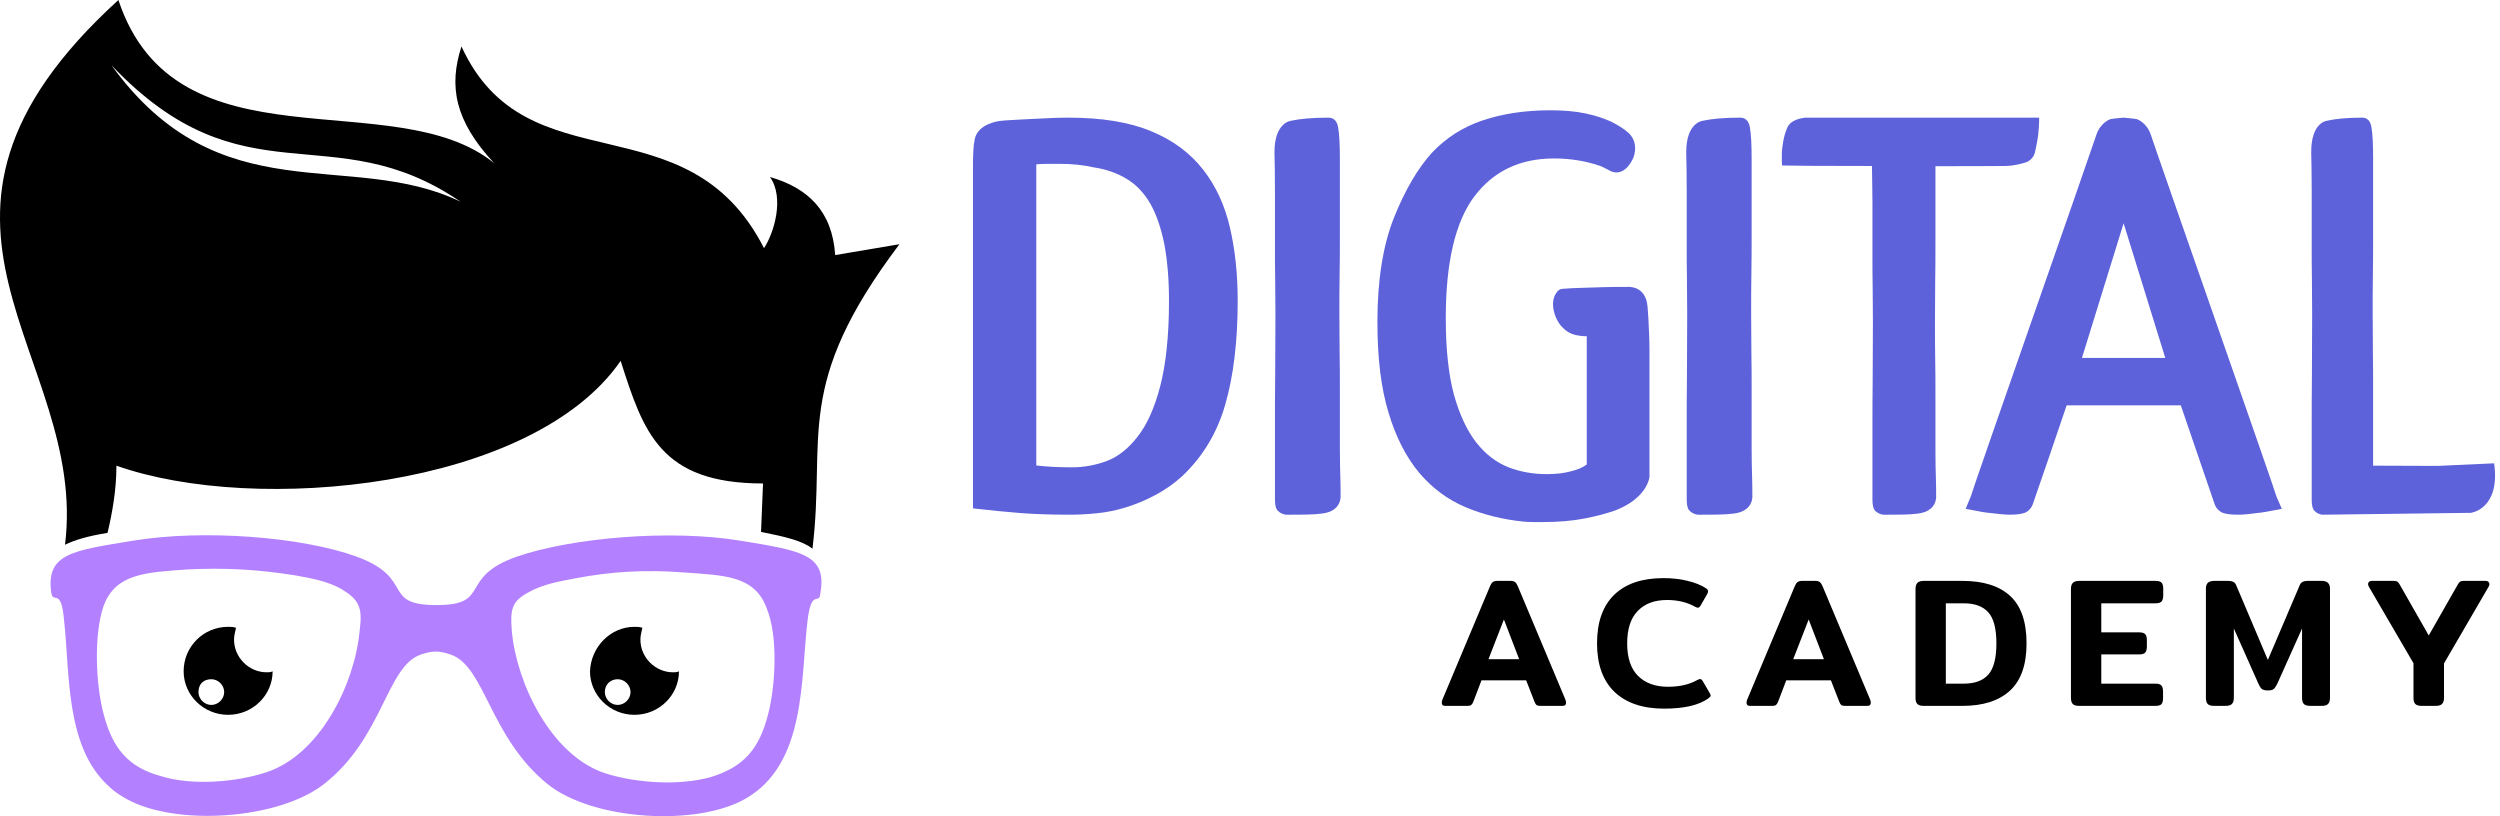
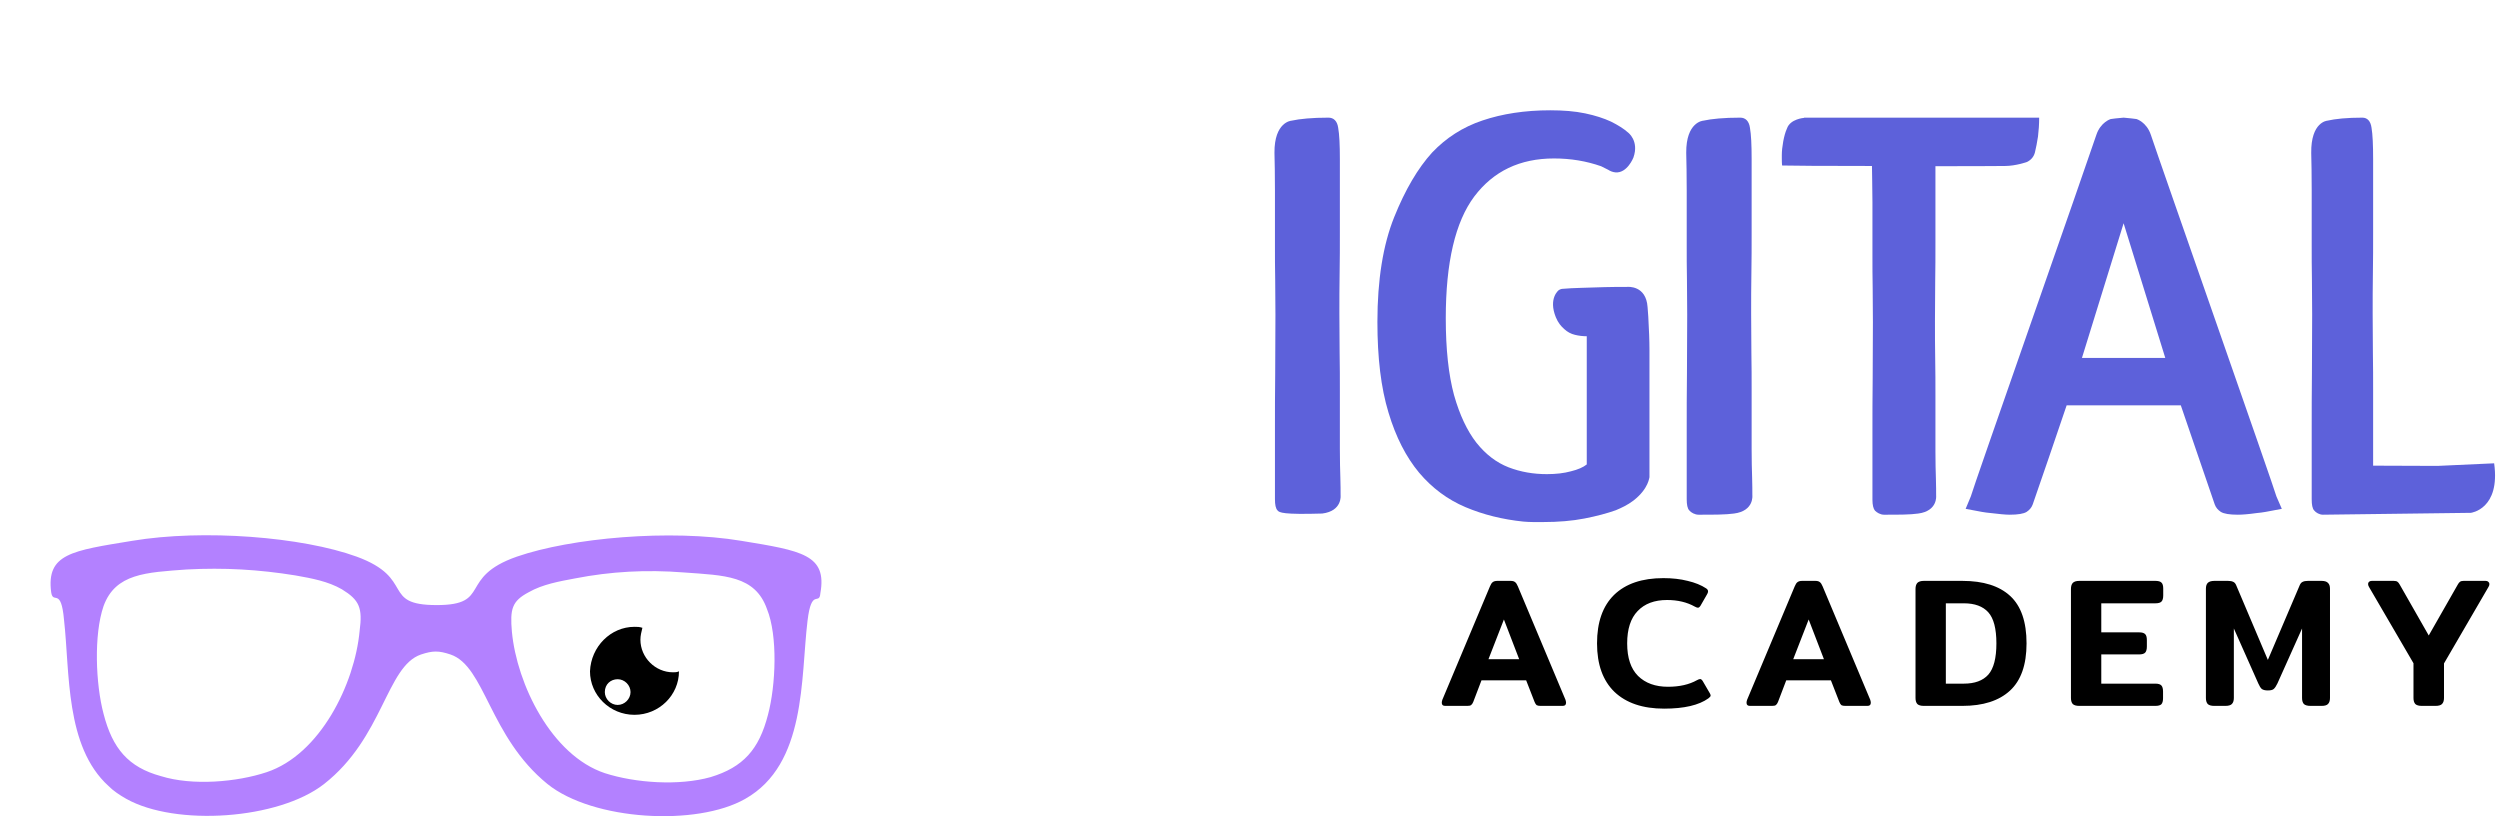
<svg xmlns="http://www.w3.org/2000/svg" width="340" height="111" viewBox="0 0 340 111" fill="none">
  <path d="M309.591 67.511C309.495 66.936 293.582 21.585 292.525 18.362C291.949 16.606 290.572 16.192 290.572 16.192C290.444 16.16 289.516 16.064 288.811 16C288.075 16.064 287.146 16.16 287.05 16.192C287.05 16.192 285.673 16.606 285.097 18.362C284.04 21.585 268.128 66.936 268.032 67.511L267.327 69.202L269.536 69.617C269.921 69.681 270.337 69.745 270.753 69.777C271.842 69.904 272.706 70 273.314 70C274.435 70 275.204 69.872 275.62 69.617C276.004 69.362 276.292 69.043 276.452 68.596C277.061 66.872 280.198 57.713 281.063 55.128H296.591C297.456 57.713 300.626 66.872 301.202 68.596C301.362 69.043 301.65 69.362 302.035 69.617C302.451 69.872 303.219 70 304.34 70C304.948 70 305.781 69.936 306.901 69.777C307.317 69.745 307.734 69.681 308.118 69.617L310.327 69.202L309.591 67.511ZM288.811 48.681H283.144C283.144 48.681 288.235 32.181 288.811 30.362C289.387 32.181 294.478 48.681 294.478 48.681H288.811Z" fill="#5D61DA" />
  <path d="M339.204 63.011C340.074 69.266 336.037 69.745 336.037 69.745L315.912 70C315.446 70 314.95 69.713 314.732 69.425C314.484 69.17 314.391 68.628 314.391 67.894V58.287C314.391 55.925 314.391 53.436 314.422 50.819C314.422 48.234 314.453 45.553 314.453 42.809C314.453 41.181 314.422 39.585 314.422 38.021C314.391 36.425 314.391 34.862 314.391 33.298V25.925C314.391 23.787 314.359 22.064 314.328 20.819C314.266 16.575 316.502 16.415 316.502 16.415C317.589 16.16 319.204 16 321.285 16C321.937 16 322.403 16.447 322.527 17.372C322.683 18.298 322.745 19.702 322.745 21.649V31.638C322.745 33.457 322.745 35.309 322.714 37.16C322.683 39.011 322.683 40.862 322.683 42.681C322.683 44.5 322.714 46.287 322.714 48.043C322.745 49.798 322.745 51.489 322.745 53.149V61.064C322.745 62.628 322.745 62.723 322.745 63.33L331.503 63.362L339.204 63.011Z" fill="#5D61DA" />
  <path d="M245.353 16.032C245.353 16.032 243.474 16.16 243.028 17.475C242.805 17.956 242.646 18.565 242.518 19.239C242.391 19.944 242.327 20.553 242.327 21.099C242.327 21.259 242.327 21.419 242.327 21.547C242.327 21.676 242.327 22.509 242.391 22.509C242.996 22.542 248.442 22.574 254.588 22.574C254.588 23.792 254.652 25.428 254.652 27.48V34.631C254.652 36.138 254.652 37.645 254.684 39.184C254.684 40.723 254.716 42.23 254.716 43.802C254.716 46.431 254.684 49.029 254.684 51.53C254.652 54.063 254.652 56.468 254.652 58.713V67.98C254.652 68.685 254.779 69.198 255.002 69.455C255.257 69.711 255.735 70 256.213 70C258.378 70 259.779 70 260.894 69.84C263.537 69.487 263.314 67.435 263.314 67.435C263.314 66.858 263.314 66.088 263.283 65.094C263.251 64.1 263.219 62.881 263.219 61.374V53.742C263.219 52.139 263.219 50.504 263.187 48.804C263.155 47.105 263.155 45.405 263.155 43.641C263.155 41.878 263.187 40.114 263.187 38.318C263.219 36.523 263.219 34.759 263.219 32.995V23.407C263.219 23.119 263.219 22.894 263.219 22.606C268.474 22.606 272.677 22.574 272.677 22.574C274.142 22.574 275.671 22.029 275.671 22.029C276.244 21.74 276.595 21.323 276.754 20.714C276.913 20.072 277.041 19.367 277.168 18.565C277.263 17.764 277.327 16.93 277.327 16H245.353V16.032Z" fill="#5D61DA" />
  <path d="M222.147 68.078C221.345 68.688 220.512 69.073 219.742 69.394C218.556 69.812 217.145 70.197 215.478 70.518C213.843 70.839 211.951 71 209.835 71C209.386 71 208.969 71 208.52 71C208.072 71 207.623 70.968 207.174 70.936C204.384 70.647 201.755 70.005 199.318 68.977C196.882 67.95 194.766 66.376 193.002 64.289C191.239 62.17 189.828 59.44 188.834 56.101C187.808 52.729 187.327 48.651 187.327 43.771C187.327 38.055 188.097 33.303 189.604 29.546C191.111 25.789 192.842 22.867 194.766 20.748C196.657 18.757 198.934 17.28 201.627 16.381C204.288 15.482 207.366 15 210.829 15C212.624 15 214.195 15.128 215.574 15.417C216.953 15.706 218.139 16.092 219.101 16.541C220.063 17.023 220.832 17.505 221.409 18.018C221.409 18.018 222.948 19.142 222.147 21.422C222.147 21.422 221.313 23.573 219.71 23.445C219.357 23.413 219.005 23.284 218.716 23.092C218.716 23.092 217.883 22.674 217.754 22.61C215.734 21.904 213.618 21.55 211.342 21.55C206.693 21.55 203.102 23.284 200.505 26.72C197.908 30.188 196.625 35.711 196.625 43.289C196.625 47.528 197.01 50.995 197.747 53.725C198.517 56.454 199.543 58.605 200.793 60.211C202.076 61.816 203.519 62.908 205.154 63.55C206.821 64.193 208.552 64.482 210.38 64.482C211.63 64.482 212.721 64.353 213.65 64.096C214.58 63.872 215.318 63.55 215.799 63.165V45.729C215.253 45.729 214.708 45.665 214.195 45.537C213.65 45.408 213.169 45.151 212.753 44.766C212.304 44.381 211.887 43.867 211.598 43.16C210.54 40.56 211.983 39.468 211.983 39.468C212.175 39.339 212.368 39.275 212.592 39.275C213.234 39.211 214.067 39.179 215.061 39.147C216.055 39.115 217.113 39.083 218.235 39.05C219.325 39.018 220.383 39.018 221.345 39.018C221.345 39.018 223.878 38.761 224.071 41.78C224.103 42.197 224.135 42.615 224.167 43.064C224.263 44.798 224.327 46.307 224.327 47.592V64.193V64.899C224.295 64.867 224.263 66.44 222.147 68.078Z" fill="#5D61DA" />
-   <path d="M175.625 16.415C176.774 16.16 178.48 16 180.679 16C181.369 16 181.861 16.447 181.992 17.372C182.156 18.297 182.222 19.7 182.222 21.646V31.629C182.222 33.479 182.222 35.297 182.189 37.147C182.156 38.997 182.156 40.847 182.156 42.665C182.156 44.483 182.189 46.269 182.189 48.024C182.222 49.778 182.222 51.468 182.222 53.159V61.069C182.222 62.632 182.255 63.908 182.288 64.928C182.32 65.949 182.32 66.747 182.32 67.353C182.32 67.353 182.583 69.49 179.826 69.841C178.644 70 177.2 70 175.001 70C174.509 70 173.984 69.713 173.754 69.426C173.492 69.171 173.393 68.629 173.393 67.895V58.294C173.393 55.934 173.393 53.446 173.426 50.831C173.426 48.247 173.459 45.536 173.459 42.825C173.459 41.198 173.426 39.603 173.426 38.04C173.393 36.445 173.393 34.883 173.393 33.32V25.92C173.393 23.783 173.36 22.06 173.327 20.784C173.295 16.574 175.625 16.415 175.625 16.415Z" fill="#5D61DA" />
-   <path d="M135.994 16.447C136.855 16.351 137.78 16.319 138.832 16.255C139.852 16.191 140.937 16.16 142.053 16.096C143.2 16.032 144.253 16 145.273 16C149.833 16 153.596 16.606 156.561 17.85C159.526 19.062 161.854 20.816 163.608 23.049C165.362 25.282 166.573 27.929 167.275 30.959C167.976 33.989 168.327 37.307 168.327 40.911C168.327 46.429 167.753 51.149 166.637 55.009C165.521 58.9 163.576 62.09 160.834 64.705C159.654 65.79 158.41 66.651 157.071 67.353C155.764 68.054 154.425 68.597 153.085 69.011C151.746 69.426 150.439 69.681 149.131 69.809C147.856 69.936 146.644 70 145.528 70C143.105 70 140.873 69.936 138.8 69.777C136.728 69.617 134.591 69.394 132.327 69.139V22.475C132.327 20.912 132.391 19.764 132.55 18.998C132.933 16.765 135.994 16.447 135.994 16.447ZM158.984 40.911C158.984 37.944 158.761 35.393 158.347 33.192C157.9 31.023 157.294 29.205 156.465 27.738C155.636 26.302 154.584 25.154 153.277 24.357C151.969 23.559 150.471 23.017 148.749 22.762C147.346 22.443 145.815 22.284 144.157 22.284C143.551 22.284 142.977 22.284 142.435 22.284C141.861 22.284 141.383 22.315 140.937 22.347V63.302C142.276 63.461 143.87 63.557 145.783 63.557C147.378 63.557 148.972 63.27 150.534 62.696C152.097 62.09 153.5 60.973 154.743 59.347C156.019 57.72 157.039 55.423 157.805 52.457C158.57 49.491 158.984 45.631 158.984 40.911Z" fill="#5D61DA" />
+   <path d="M175.625 16.415C176.774 16.16 178.48 16 180.679 16C181.369 16 181.861 16.447 181.992 17.372C182.156 18.297 182.222 19.7 182.222 21.646V31.629C182.222 33.479 182.222 35.297 182.189 37.147C182.156 38.997 182.156 40.847 182.156 42.665C182.156 44.483 182.189 46.269 182.189 48.024C182.222 49.778 182.222 51.468 182.222 53.159V61.069C182.222 62.632 182.255 63.908 182.288 64.928C182.32 65.949 182.32 66.747 182.32 67.353C182.32 67.353 182.583 69.49 179.826 69.841C174.509 70 173.984 69.713 173.754 69.426C173.492 69.171 173.393 68.629 173.393 67.895V58.294C173.393 55.934 173.393 53.446 173.426 50.831C173.426 48.247 173.459 45.536 173.459 42.825C173.459 41.198 173.426 39.603 173.426 38.04C173.393 36.445 173.393 34.883 173.393 33.32V25.92C173.393 23.783 173.36 22.06 173.327 20.784C173.295 16.574 175.625 16.415 175.625 16.415Z" fill="#5D61DA" />
  <path d="M231.625 16.415C232.774 16.16 234.48 16 236.679 16C237.369 16 237.861 16.447 237.992 17.372C238.156 18.297 238.222 19.7 238.222 21.646V31.629C238.222 33.479 238.222 35.297 238.189 37.147C238.156 38.997 238.156 40.847 238.156 42.665C238.156 44.483 238.189 46.269 238.189 48.024C238.222 49.778 238.222 51.468 238.222 53.159V61.069C238.222 62.632 238.255 63.908 238.288 64.928C238.32 65.949 238.32 66.747 238.32 67.353C238.32 67.353 238.583 69.49 235.826 69.841C234.644 70 233.2 70 231.001 70C230.509 70 229.984 69.713 229.754 69.426C229.492 69.171 229.393 68.629 229.393 67.895V58.294C229.393 55.934 229.393 53.446 229.426 50.831C229.426 48.247 229.459 45.536 229.459 42.825C229.459 41.198 229.426 39.603 229.426 38.04C229.393 36.445 229.393 34.883 229.393 33.32V25.92C229.393 23.783 229.36 22.06 229.327 20.784C229.295 16.574 231.625 16.415 231.625 16.415Z" fill="#5D61DA" />
  <path d="M196.532 96C196.232 96 196.082 95.858 196.082 95.575C196.082 95.458 196.107 95.325 196.157 95.175L202.632 79.75C202.749 79.467 202.874 79.275 203.007 79.175C203.157 79.058 203.366 79 203.632 79H205.457C205.724 79 205.924 79.058 206.057 79.175C206.191 79.275 206.316 79.467 206.432 79.75L212.907 95.175C212.957 95.325 212.982 95.458 212.982 95.575C212.982 95.858 212.832 96 212.532 96H209.507C209.274 96 209.099 95.967 208.982 95.9C208.882 95.817 208.791 95.675 208.707 95.475L207.557 92.525H201.482L200.357 95.475C200.274 95.675 200.174 95.817 200.057 95.9C199.957 95.967 199.791 96 199.557 96H196.532ZM206.607 89.65L204.532 84.25L202.432 89.65H206.607ZM226.321 96.375C223.421 96.375 221.171 95.617 219.571 94.1C217.988 92.567 217.196 90.367 217.196 87.5C217.196 84.617 217.971 82.417 219.521 80.9C221.088 79.383 223.321 78.625 226.221 78.625C227.438 78.625 228.538 78.75 229.521 79C230.521 79.233 231.363 79.575 232.046 80.025C232.213 80.142 232.296 80.275 232.296 80.425C232.296 80.558 232.246 80.7 232.146 80.85L231.271 82.375C231.154 82.558 231.038 82.65 230.921 82.65C230.821 82.65 230.679 82.6 230.496 82.5C229.429 81.9 228.171 81.6 226.721 81.6C225.004 81.6 223.671 82.1 222.721 83.1C221.771 84.083 221.296 85.55 221.296 87.5C221.296 89.467 221.788 90.942 222.771 91.925C223.771 92.908 225.129 93.4 226.846 93.4C228.413 93.4 229.729 93.1 230.796 92.5C230.979 92.4 231.121 92.35 231.221 92.35C231.338 92.35 231.454 92.442 231.571 92.625L232.546 94.3C232.613 94.417 232.646 94.517 232.646 94.6C232.646 94.7 232.546 94.825 232.346 94.975C231.046 95.908 229.038 96.375 226.321 96.375ZM237.979 96C237.679 96 237.529 95.858 237.529 95.575C237.529 95.458 237.554 95.325 237.604 95.175L244.079 79.75C244.196 79.467 244.321 79.275 244.454 79.175C244.604 79.058 244.813 79 245.079 79H246.904C247.171 79 247.371 79.058 247.504 79.175C247.638 79.275 247.763 79.467 247.879 79.75L254.354 95.175C254.404 95.325 254.429 95.458 254.429 95.575C254.429 95.858 254.279 96 253.979 96H250.954C250.721 96 250.546 95.967 250.429 95.9C250.329 95.817 250.238 95.675 250.154 95.475L249.004 92.525H242.929L241.804 95.475C241.721 95.675 241.621 95.817 241.504 95.9C241.404 95.967 241.238 96 241.004 96H237.979ZM248.054 89.65L245.979 84.25L243.879 89.65H248.054ZM261.635 96C261.235 96 260.944 95.917 260.76 95.75C260.594 95.567 260.51 95.292 260.51 94.925V80.1C260.51 79.733 260.594 79.458 260.76 79.275C260.944 79.092 261.235 79 261.635 79H266.885C269.735 79 271.902 79.683 273.385 81.05C274.869 82.417 275.61 84.567 275.61 87.5C275.61 90.4 274.86 92.542 273.36 93.925C271.86 95.308 269.702 96 266.885 96H261.635ZM267.085 92.975C268.569 92.975 269.677 92.567 270.41 91.75C271.144 90.917 271.51 89.5 271.51 87.5C271.51 85.5 271.144 84.092 270.41 83.275C269.677 82.458 268.569 82.05 267.085 82.05H264.635V92.975H267.085ZM282.774 96C282.374 96 282.082 95.917 281.899 95.75C281.732 95.567 281.649 95.292 281.649 94.925V80.1C281.649 79.733 281.732 79.458 281.899 79.275C282.082 79.092 282.374 79 282.774 79H293.149C293.549 79 293.824 79.083 293.974 79.25C294.124 79.4 294.199 79.667 294.199 80.05V80.975C294.199 81.358 294.124 81.633 293.974 81.8C293.824 81.967 293.549 82.05 293.149 82.05H285.774V86H290.924C291.324 86 291.599 86.083 291.749 86.25C291.899 86.4 291.974 86.667 291.974 87.05V87.925C291.974 88.308 291.899 88.583 291.749 88.75C291.599 88.917 291.324 89 290.924 89H285.774V92.975H293.124C293.524 92.975 293.799 93.058 293.949 93.225C294.099 93.392 294.174 93.667 294.174 94.05V94.95C294.174 95.333 294.099 95.608 293.949 95.775C293.799 95.925 293.524 96 293.124 96H282.774ZM301.129 96C300.729 96 300.438 95.917 300.254 95.75C300.088 95.567 300.004 95.292 300.004 94.925V80.075C300.004 79.708 300.088 79.442 300.254 79.275C300.438 79.092 300.738 79 301.154 79H303.004C303.304 79 303.538 79.042 303.704 79.125C303.871 79.192 304.004 79.333 304.104 79.55L308.429 89.75L312.779 79.55C312.879 79.333 313.013 79.192 313.179 79.125C313.346 79.042 313.579 79 313.879 79H315.729C316.146 79 316.438 79.092 316.604 79.275C316.788 79.442 316.879 79.708 316.879 80.075V94.925C316.879 95.292 316.788 95.567 316.604 95.75C316.438 95.917 316.154 96 315.754 96H314.229C313.813 96 313.513 95.917 313.329 95.75C313.163 95.567 313.079 95.292 313.079 94.925V85.475L309.729 92.95C309.563 93.3 309.396 93.55 309.229 93.7C309.079 93.833 308.813 93.9 308.429 93.9C308.063 93.9 307.788 93.833 307.604 93.7C307.438 93.55 307.279 93.3 307.129 92.95L303.804 85.475V94.925C303.804 95.292 303.713 95.567 303.529 95.75C303.363 95.917 303.071 96 302.654 96H301.129ZM329.359 96C328.959 96 328.668 95.917 328.484 95.75C328.318 95.567 328.234 95.292 328.234 94.925V90.2L322.184 79.825C322.101 79.692 322.059 79.558 322.059 79.425C322.059 79.308 322.101 79.208 322.184 79.125C322.284 79.042 322.409 79 322.559 79H325.559C325.793 79 325.959 79.042 326.059 79.125C326.159 79.192 326.259 79.317 326.359 79.5L330.309 86.425L334.259 79.5C334.359 79.317 334.459 79.192 334.559 79.125C334.659 79.042 334.818 79 335.034 79H338.059C338.209 79 338.326 79.042 338.409 79.125C338.509 79.208 338.559 79.308 338.559 79.425C338.559 79.558 338.518 79.692 338.434 79.825L332.384 90.225V94.925C332.384 95.292 332.293 95.567 332.109 95.75C331.943 95.917 331.651 96 331.234 96H329.359Z" fill="black" />
-   <path fill-rule="evenodd" clip-rule="evenodd" d="M110.494 74.626C112.377 59.297 107.805 52.44 122.327 33.212L113.587 34.691C113.183 28.64 109.822 25.548 104.712 24.069C106.729 26.892 105.25 31.733 103.906 33.75C93.418 13.177 71.635 25.682 62.761 6.32C61.013 11.698 61.819 16.404 67.198 22.186C53.617 11.16 23.901 23.531 16.102 0C-17.244 30.388 12.069 48.003 8.842 74.088C10.186 73.416 12.069 72.878 14.623 72.475C15.296 69.651 15.834 66.558 15.834 63.331C34.793 70.054 72.442 66.424 84.409 49.078C87.501 58.76 89.787 65.751 103.771 65.751L103.502 72.34C106.864 73.012 109.15 73.55 110.494 74.626ZM62.626 27.43C47.566 20.169 29.952 29.312 15.161 8.874C33.179 27.833 45.146 15.463 62.626 27.43Z" fill="black" />
  <path fill-rule="evenodd" clip-rule="evenodd" d="M100.813 73.551C91.132 71.938 77.686 73.148 70.29 75.703C62.222 78.526 66.929 82.291 59.399 82.291C51.734 82.291 56.575 78.661 48.507 75.703C41.112 73.013 27.666 71.938 17.985 73.551C9.783 74.896 6.287 75.299 6.959 80.543C7.228 82.291 8.304 79.736 8.707 84.308C9.514 91.434 8.841 101.519 14.758 106.897C15.43 107.57 16.237 108.108 17.178 108.645C23.901 112.41 37.885 111.469 44.07 106.628C52.138 100.309 52.541 90.628 57.247 89.014C58.861 88.476 59.668 88.476 61.281 89.014C65.987 90.628 66.525 100.174 74.458 106.628C80.644 111.604 94.762 112.41 101.351 108.645C109.687 103.939 108.88 92.241 109.822 84.442C110.359 79.871 111.435 82.425 111.57 80.677C112.511 75.433 109.015 74.896 100.813 73.551ZM48.911 85.787C48.239 93.048 43.532 102.595 36.272 105.015C32.238 106.36 26.187 106.897 21.884 105.553C17.447 104.343 15.296 101.788 14.085 97.082C13.01 93.048 12.741 86.325 14.085 82.425C15.699 77.988 19.867 77.854 25.38 77.45C30.49 77.181 35.196 77.451 40.171 78.257C42.457 78.661 44.608 79.064 46.49 80.14C48.911 81.619 49.314 82.694 48.911 85.787ZM104.443 97.216C103.233 101.922 101.082 104.343 96.644 105.687C92.342 106.897 86.425 106.494 82.257 105.149C74.996 102.729 70.29 93.048 69.618 85.921C69.349 82.829 69.618 81.753 71.904 80.543C73.786 79.467 76.072 79.064 78.223 78.661C83.064 77.719 87.904 77.451 93.014 77.854C98.527 78.257 102.695 78.257 104.309 82.829C105.788 86.459 105.519 93.182 104.443 97.216Z" fill="#B381FF" />
-   <path fill-rule="evenodd" clip-rule="evenodd" d="M31.025 85.248C31.429 85.248 31.698 85.248 32.101 85.382C31.967 85.92 31.832 86.458 31.832 86.996C31.832 89.416 33.849 91.433 36.269 91.433C36.538 91.433 36.807 91.433 37.076 91.299C37.076 94.526 34.387 97.215 31.025 97.215C27.664 97.215 24.975 94.526 24.975 91.299C24.975 87.937 27.664 85.248 31.025 85.248ZM28.739 92.374C29.681 92.374 30.488 93.181 30.488 94.123C30.488 95.064 29.681 95.871 28.739 95.871C27.798 95.871 26.991 95.064 26.991 94.123C26.991 93.047 27.664 92.374 28.739 92.374Z" fill="black" />
  <path fill-rule="evenodd" clip-rule="evenodd" d="M86.29 85.248C86.693 85.248 86.962 85.248 87.366 85.382C87.231 85.92 87.097 86.458 87.097 86.996C87.097 89.416 89.114 91.433 91.534 91.433C91.803 91.433 92.072 91.433 92.341 91.299C92.341 94.526 89.651 97.215 86.29 97.215C82.928 97.215 80.239 94.526 80.239 91.299C80.374 87.937 83.063 85.248 86.29 85.248ZM84.004 92.374C84.945 92.374 85.752 93.181 85.752 94.123C85.752 95.064 84.945 95.871 84.004 95.871C83.063 95.871 82.256 95.064 82.256 94.123C82.256 93.047 83.063 92.374 84.004 92.374Z" fill="black" />
</svg>